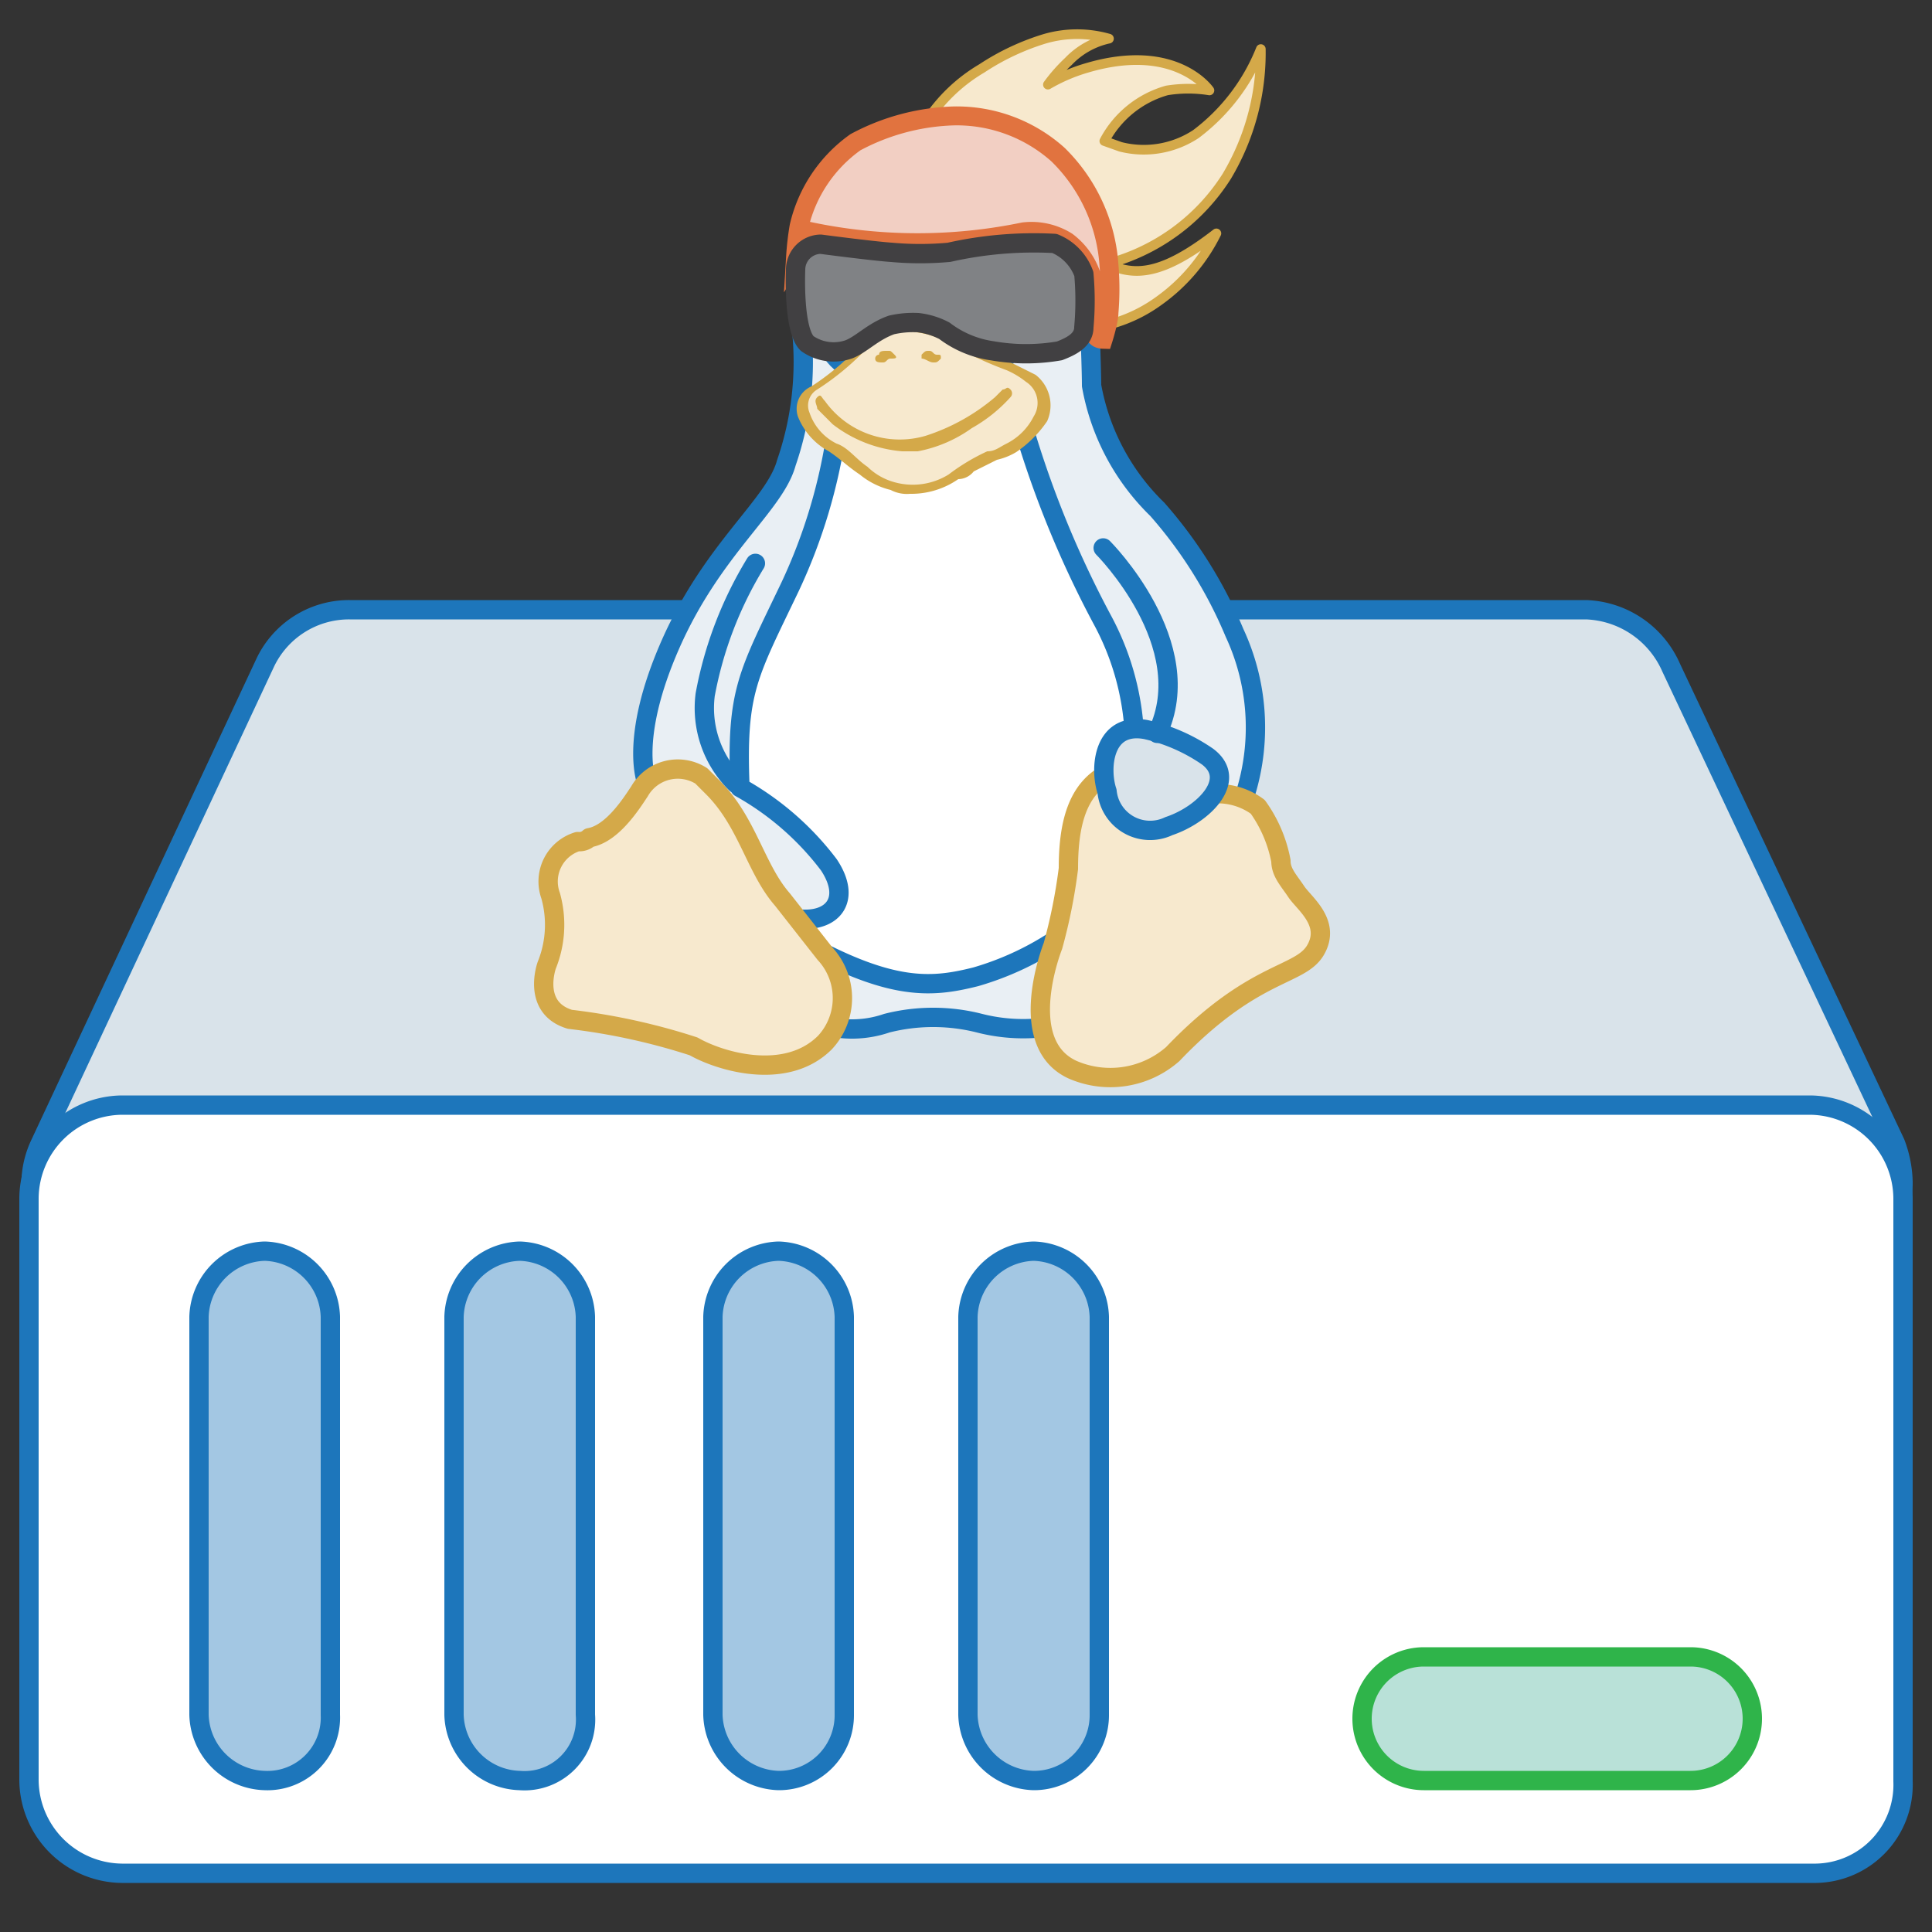
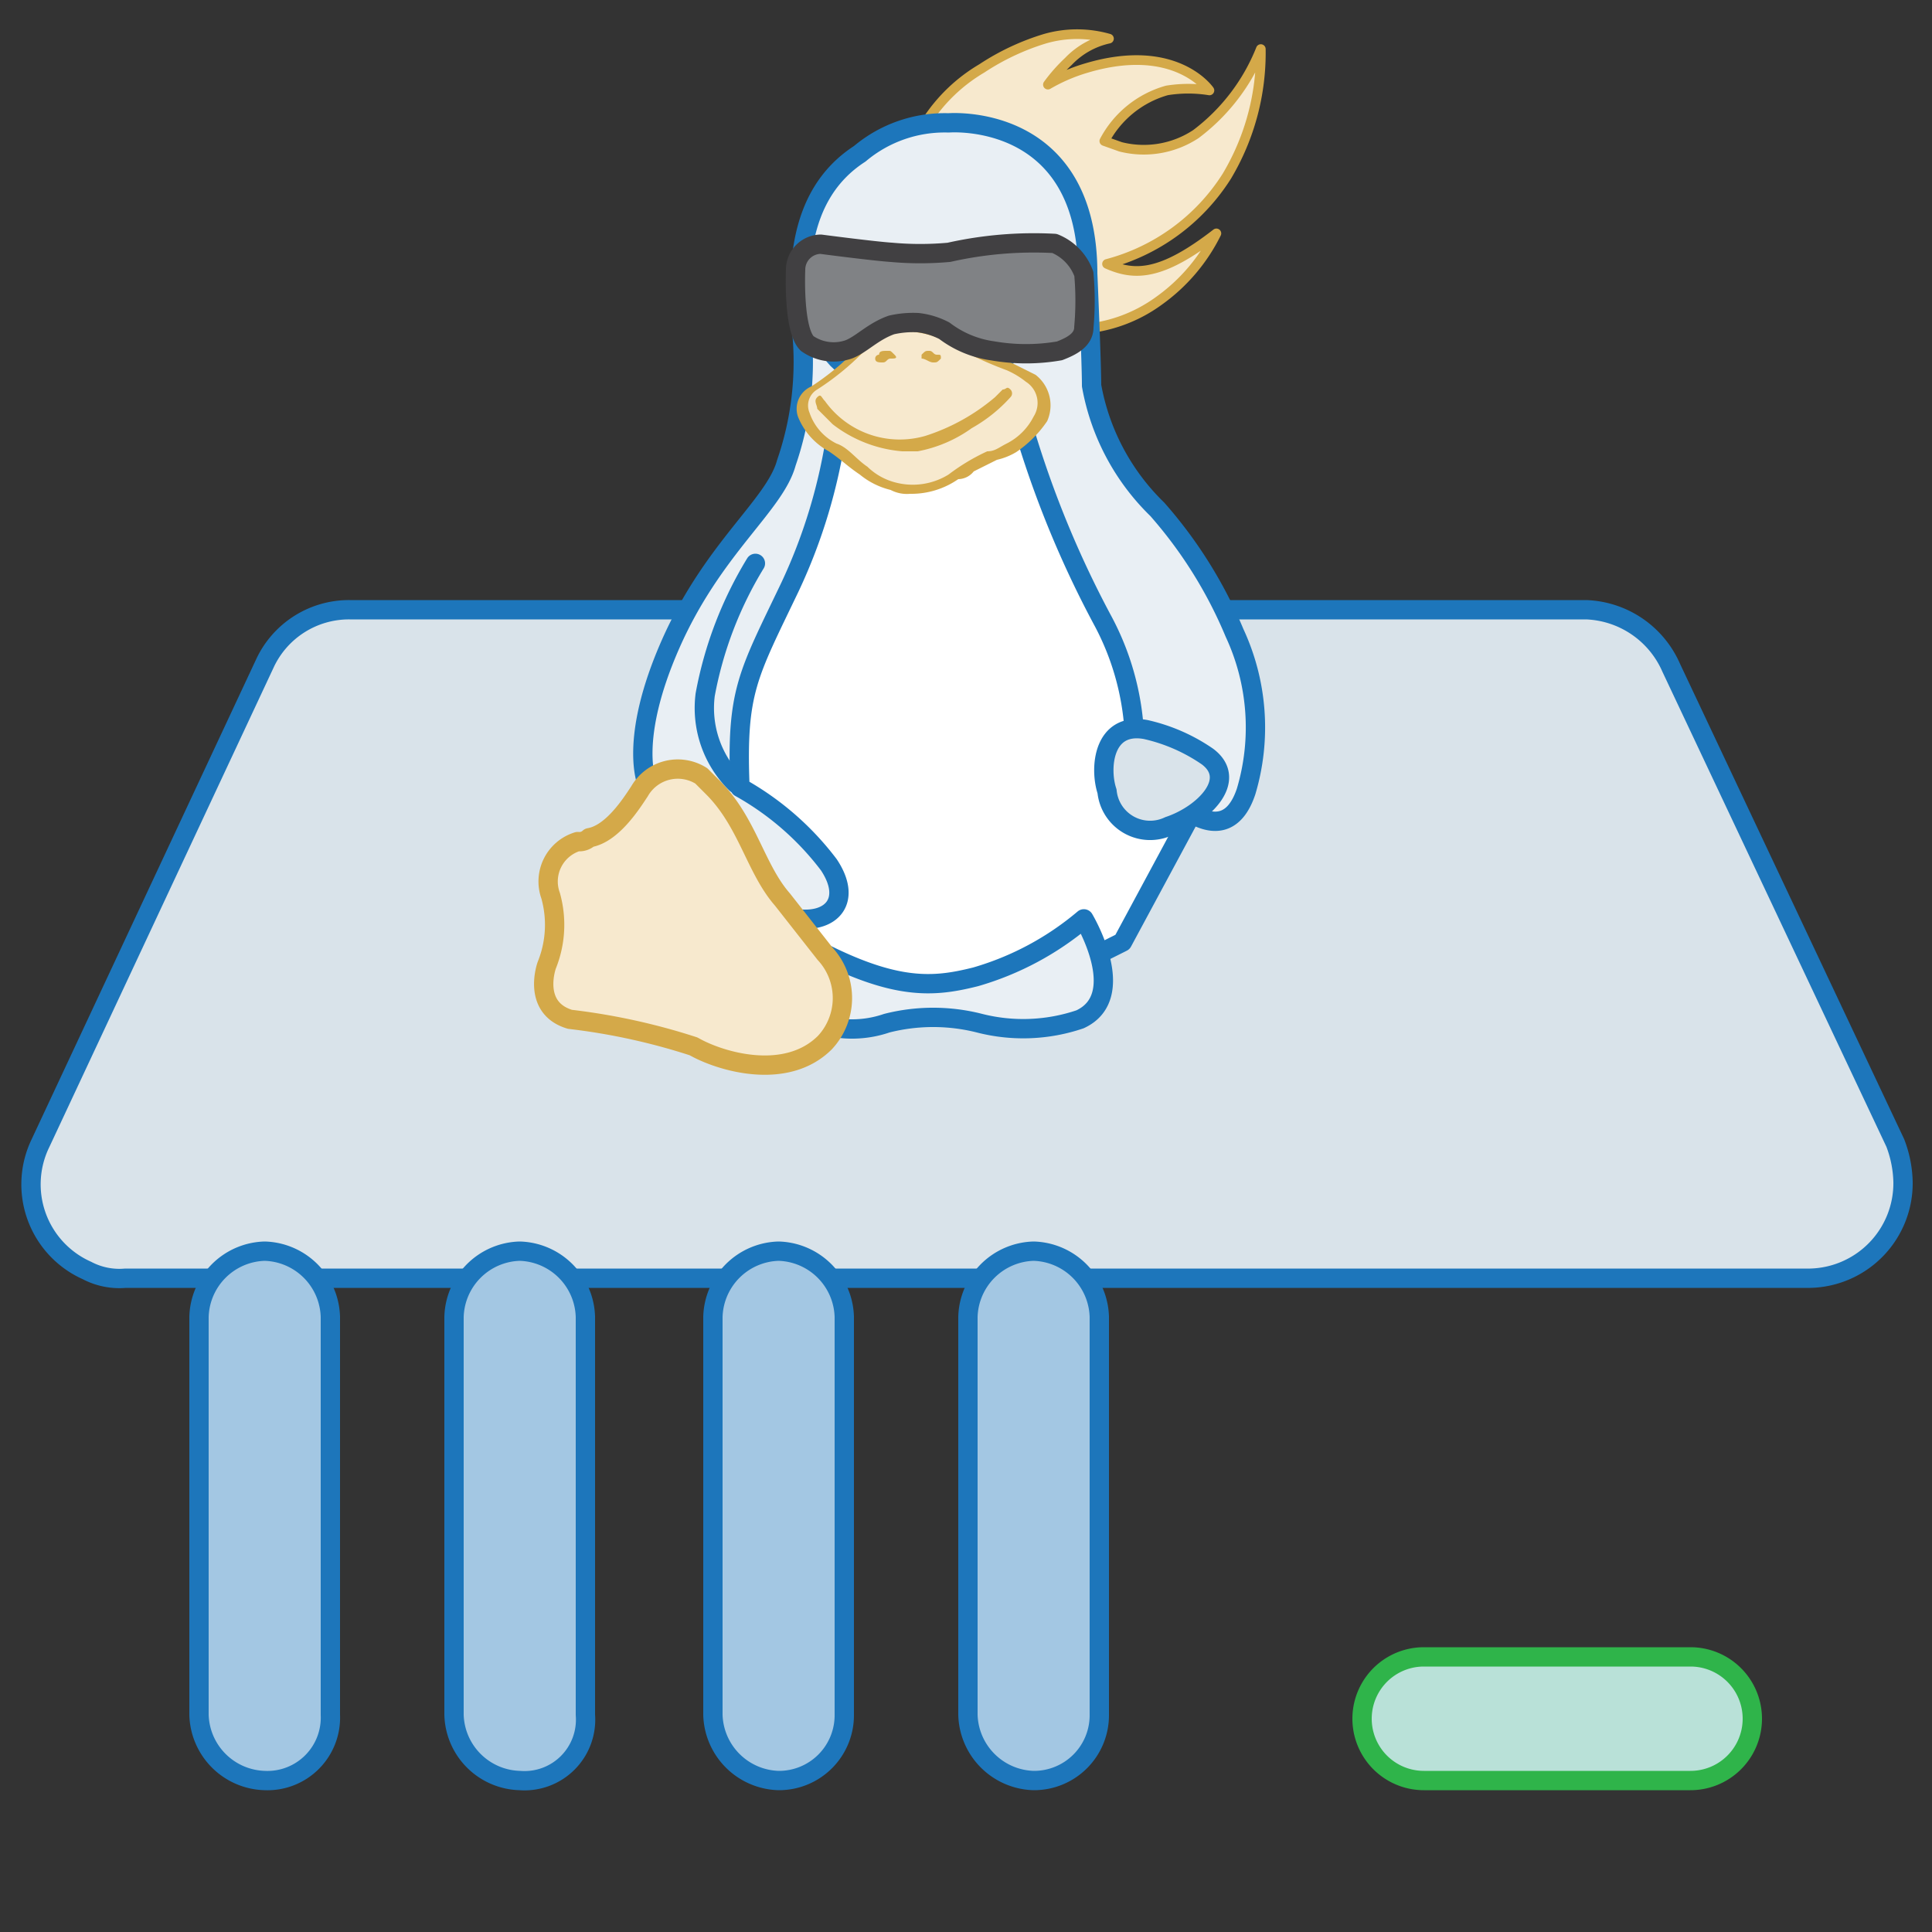
<svg xmlns="http://www.w3.org/2000/svg" id="Layer_1" data-name="Layer 1" viewBox="0 0 50 50">
  <rect x="0" y="0" width="50" height="50" fill="#333333" stroke="none" />
  <defs>
    <style>.cls-1,.cls-10,.cls-11{fill:#d9e3ea;}.cls-1,.cls-10,.cls-11,.cls-12,.cls-2,.cls-4,.cls-6,.cls-8,.cls-9{stroke:#1d76bb;}.cls-1,.cls-10,.cls-11,.cls-12,.cls-16,.cls-2,.cls-3,.cls-4,.cls-5,.cls-6,.cls-7,.cls-8,.cls-9{stroke-linecap:round;stroke-linejoin:round;}.cls-1,.cls-12,.cls-16,.cls-2,.cls-3,.cls-4,.cls-6,.cls-7{stroke-width:0.5px;}.cls-2,.cls-8,.cls-9{fill:#fff;}.cls-3{fill:#b9e1d8;stroke:#2fb44a;}.cls-4{fill:#a3c7e3;}.cls-14,.cls-5,.cls-7{fill:#f7e9ce;}.cls-5,.cls-7{stroke:#d4a949;}.cls-5{stroke-width:0.25px;}.cls-6{fill:#e9eff4;}.cls-10,.cls-8{stroke-width:0.5px;}.cls-11,.cls-9{stroke-width:0.5px;}.cls-12{fill:none;}.cls-13{fill:#d4a949;}.cls-15{fill:#f2cfc3;stroke:#e1733f;stroke-miterlimit:10;stroke-width:0.49px;}.cls-16{fill:#808285;stroke:#414042;}</style>
  </defs>
  <path class="cls-1" d="M41.05,15.78h-32a2.4,2.4,0,0,0-2.2,1.4l-5.8,12.4a2.44,2.44,0,0,0,1.2,3.3,1.8,1.8,0,0,0,1,.2h43.6a2.46,2.46,0,0,0,2.4-2.5,3,3,0,0,0-.2-1l-5.8-12.3A2.5,2.5,0,0,0,41.05,15.78Z" />
-   <path class="cls-2" d="M47,48.48H3.15a2.43,2.43,0,0,1-2.4-2.4V31a2.43,2.43,0,0,1,2.4-2.4h43.7a2.43,2.43,0,0,1,2.4,2.4v15.1A2.29,2.29,0,0,1,47,48.48Z" />
  <path class="cls-3" d="M43.75,42.88h-6.9a1.6,1.6,0,0,0,0,3.2h6.9a1.6,1.6,0,1,0,0-3.2Z" />
  <path class="cls-4" d="M6.85,46.08h0a1.75,1.75,0,0,1-1.7-1.7V34.08a1.75,1.75,0,0,1,1.7-1.7h0a1.75,1.75,0,0,1,1.7,1.7v10.3A1.63,1.63,0,0,1,6.85,46.08Z" />
  <path class="cls-4" d="M13.45,46.08h0a1.75,1.75,0,0,1-1.7-1.7V34.08a1.75,1.75,0,0,1,1.7-1.7h0a1.75,1.75,0,0,1,1.7,1.7v10.3A1.58,1.58,0,0,1,13.45,46.08Z" />
  <path class="cls-4" d="M20.15,46.08h0a1.75,1.75,0,0,1-1.7-1.7V34.08a1.75,1.75,0,0,1,1.7-1.7h0a1.75,1.75,0,0,1,1.7,1.7v10.3A1.69,1.69,0,0,1,20.15,46.08Z" />
  <path class="cls-4" d="M26.75,46.08h0a1.75,1.75,0,0,1-1.7-1.7V34.08a1.75,1.75,0,0,1,1.7-1.7h0a1.75,1.75,0,0,1,1.7,1.7v10.3A1.69,1.69,0,0,1,26.75,46.08Z" />
  <path class="cls-5" d="M27.05,1A3,3,0,0,1,28.7,1a2.05,2.05,0,0,0-1.05.59,4.3,4.3,0,0,0-.53.6,4.48,4.48,0,0,1,1-.43c2.32-.69,3.18.58,3.18.58a3.46,3.46,0,0,0-1.1,0,2.64,2.64,0,0,0-1.62,1.31L29,3.8a2.45,2.45,0,0,0,1.95-.33,5.12,5.12,0,0,0,1.68-2.2,6.23,6.23,0,0,1-.88,3.29,5.25,5.25,0,0,1-3.1,2.27c.72.32,1.41.31,2.83-.79A4.71,4.71,0,0,1,30,7.78a3.84,3.84,0,0,1-2.1.74,6.56,6.56,0,0,1-2.06-.36,4.06,4.06,0,0,1-2.24-2.84A3.41,3.41,0,0,1,24,3.11a4.31,4.31,0,0,1,1.41-1.34A6.26,6.26,0,0,1,27.05,1Z" />
  <polygon class="cls-2" points="24.15 5.38 27.55 6.88 28.25 13.48 31.15 20.48 29.05 24.38 26.45 25.68 22.95 25.68 18.95 25.68 17.65 18.88 20.25 13.48 21.95 7.78 24.15 5.38" />
  <path class="cls-6" d="M28.05,23.78a7.61,7.61,0,0,1-2.8,1.5c-1.2.3-2.3.4-5-1.2l.9,2.4a2.77,2.77,0,0,0,1.8,0,4.87,4.87,0,0,1,2.4,0,4.57,4.57,0,0,0,2.6-.1C29.25,25.78,28.05,23.78,28.05,23.78Z" />
  <path class="cls-6" d="M24.55,3.18s3.6-.3,3.6,3.9c0,0,.1,2.3.1,2.9a5.91,5.91,0,0,0,1.7,3.2,11.56,11.56,0,0,1,2,3.2,5.8,5.8,0,0,1,.3,4.1c-.6,1.8-2.2-.1-2.2-.1l-.7-1.5a6.94,6.94,0,0,0-.8-2.8,26.33,26.33,0,0,1-2.2-5.5l-2.3-.6-2.4,1.2a14.19,14.19,0,0,1-1.2,4c-1.1,2.3-1.4,2.7-1.3,5.2a7.4,7.4,0,0,1,2.3,2c.6.9.1,1.5-.8,1.4s-3-2.1-3-2.1l-.9-1.4s-.5-1.1.6-3.6,2.7-3.6,3-4.7a8,8,0,0,0,.4-3.4c-.1-1.4-.2-3.5,1.5-4.6A3.41,3.41,0,0,1,24.55,3.18Z" />
-   <path class="cls-7" d="M31.15,20.58a1.74,1.74,0,0,1,1.4.3,3.51,3.51,0,0,1,.6,1.4c0,.3.2.5.4.8s.9.8.5,1.5-1.6.5-3.7,2.7a2.45,2.45,0,0,1-2.6.4c-1.5-.7-.5-3.2-.5-3.2a14.16,14.16,0,0,0,.4-2c0-1.1.2-2.1,1.1-2.5C29.65,19.38,31.15,20.58,31.15,20.58Z" />
  <path class="cls-1" d="M29.65,18.88a4.59,4.59,0,0,1,1.6.7c.8.6-.1,1.5-1,1.8a1.12,1.12,0,0,1-1.6-.9C28.45,19.88,28.55,18.68,29.65,18.88Z" />
  <path class="cls-7" d="M20.25,23.28l1.1,1.4a1.69,1.69,0,0,1,0,2.3c-1,1-2.7.5-3.4.1a16.54,16.54,0,0,0-3.2-.7c-1-.3-.6-1.4-.6-1.4a2.79,2.79,0,0,0,.1-1.8,1.08,1.08,0,0,1,.7-1.4.37.37,0,0,0,.3-.1c.6-.1,1.1-.9,1.3-1.2a1.14,1.14,0,0,1,1.6-.4l.3.3C19.35,21.28,19.55,22.48,20.25,23.28Z" />
  <ellipse class="cls-8" cx="22.15" cy="8.28" rx="0.9" ry="1.3" transform="translate(-1.05 3.71) rotate(-9.34)" />
  <ellipse class="cls-9" cx="25.08" cy="8.35" rx="1.6" ry="1.2" transform="translate(13.98 32.33) rotate(-83.58)" />
-   <ellipse class="cls-10" cx="22.14" cy="8.48" rx="0.4" ry="0.7" transform="translate(-1.08 3.71) rotate(-9.34)" />
  <ellipse class="cls-11" cx="25.09" cy="8.47" rx="0.9" ry="0.6" transform="translate(13.87 32.45) rotate(-83.58)" />
  <path class="cls-12" d="M19.55,14.58a10,10,0,0,0-1.3,3.4,2.74,2.74,0,0,0,.8,2.3" />
-   <path class="cls-12" d="M28.55,14.18s2.5,2.5,1.4,4.8" />
  <path class="cls-13" d="M23.55,12.78a.9.9,0,0,1-.5-.1,2,2,0,0,1-.8-.4c-.3-.2-.5-.4-.8-.6a1.76,1.76,0,0,1-.8-.9A.63.63,0,0,1,21,10a6.89,6.89,0,0,0,1.3-1.1,2.08,2.08,0,0,1,1.2-.5,2.66,2.66,0,0,1,1.2.3,10.09,10.09,0,0,0,1.5.7l.6.3a1,1,0,0,1,.3,1.2,3,3,0,0,1-.8.8,1.69,1.69,0,0,1-.5.2l-.6.3a.52.52,0,0,1-.4.2A2.13,2.13,0,0,1,23.55,12.78Z" />
  <path class="cls-14" d="M23.45,8.58a2.28,2.28,0,0,1,1.1.3,10.09,10.09,0,0,0,1.5.7,2.19,2.19,0,0,1,.5.3.65.65,0,0,1,.2.9,1.58,1.58,0,0,1-.7.7c-.2.1-.3.2-.5.2a5.3,5.3,0,0,0-1,.6,1.76,1.76,0,0,1-1.4.2,1.61,1.61,0,0,1-.7-.4c-.3-.2-.5-.5-.8-.6a1.39,1.39,0,0,1-.7-.8.48.48,0,0,1,.2-.6A6.89,6.89,0,0,0,22.45,9,1.78,1.78,0,0,1,23.45,8.58Zm-.1,3.1h.4a3.51,3.51,0,0,0,1.4-.6,3.92,3.92,0,0,0,1-.8.14.14,0,0,0,0-.2c-.1-.1-.1,0-.2,0l-.2.2a5.24,5.24,0,0,1-1.8,1,2.38,2.38,0,0,1-2.6-.9c-.1-.1-.1-.2-.2-.1s0,.2,0,.3l.1.1.3.3A3.39,3.39,0,0,0,23.35,11.68Zm.7-2.6c-.1,0-.1,0-.2.1v.1h0c.1,0,.2.1.3.1s.1,0,.2-.1h0c0-.1,0-.1-.1-.1S24.15,9.08,24.05,9.08Zm-1.1,0c-.1,0-.2,0-.2.1a.1.1,0,0,0-.1.1c0,.1.1.1.2.1h0c.1,0,.1-.1.2-.1s.2,0,.1-.1S23.05,9.08,23,9.08Z" />
-   <path class="cls-15" d="M28.33,7.86a1.81,1.81,0,0,0-.72-1.61A1.73,1.73,0,0,0,26.49,6,13.56,13.56,0,0,1,21,6s-.41.64-.41.64a7.2,7.2,0,0,1,.09-.78,3.69,3.69,0,0,1,1.46-2.18A5.73,5.73,0,0,1,24.68,3a3.93,3.93,0,0,1,2.7,1A4.42,4.42,0,0,1,28.7,6.86a7.31,7.31,0,0,1,0,1.23c0,.22-.15.69-.15.69C28.21,8.77,28.34,8.44,28.33,7.86Z" />
  <path class="cls-16" d="M28.05,8.47c0,.33-.32.49-.63.61a5.05,5.05,0,0,1-1.73,0,2.67,2.67,0,0,1-1.25-.52,1.94,1.94,0,0,0-.68-.21,2.5,2.5,0,0,0-.69.06c-.48.17-.77.5-1.1.63a1.19,1.19,0,0,1-1.08-.15c-.37-.36-.3-1.91-.3-1.91a.66.66,0,0,1,.65-.66s1.37.18,1.83.21a8.21,8.21,0,0,0,1.49,0,10,10,0,0,1,2.73-.23,1.34,1.34,0,0,1,.76.79A7.68,7.68,0,0,1,28.05,8.47Z" />
</svg>